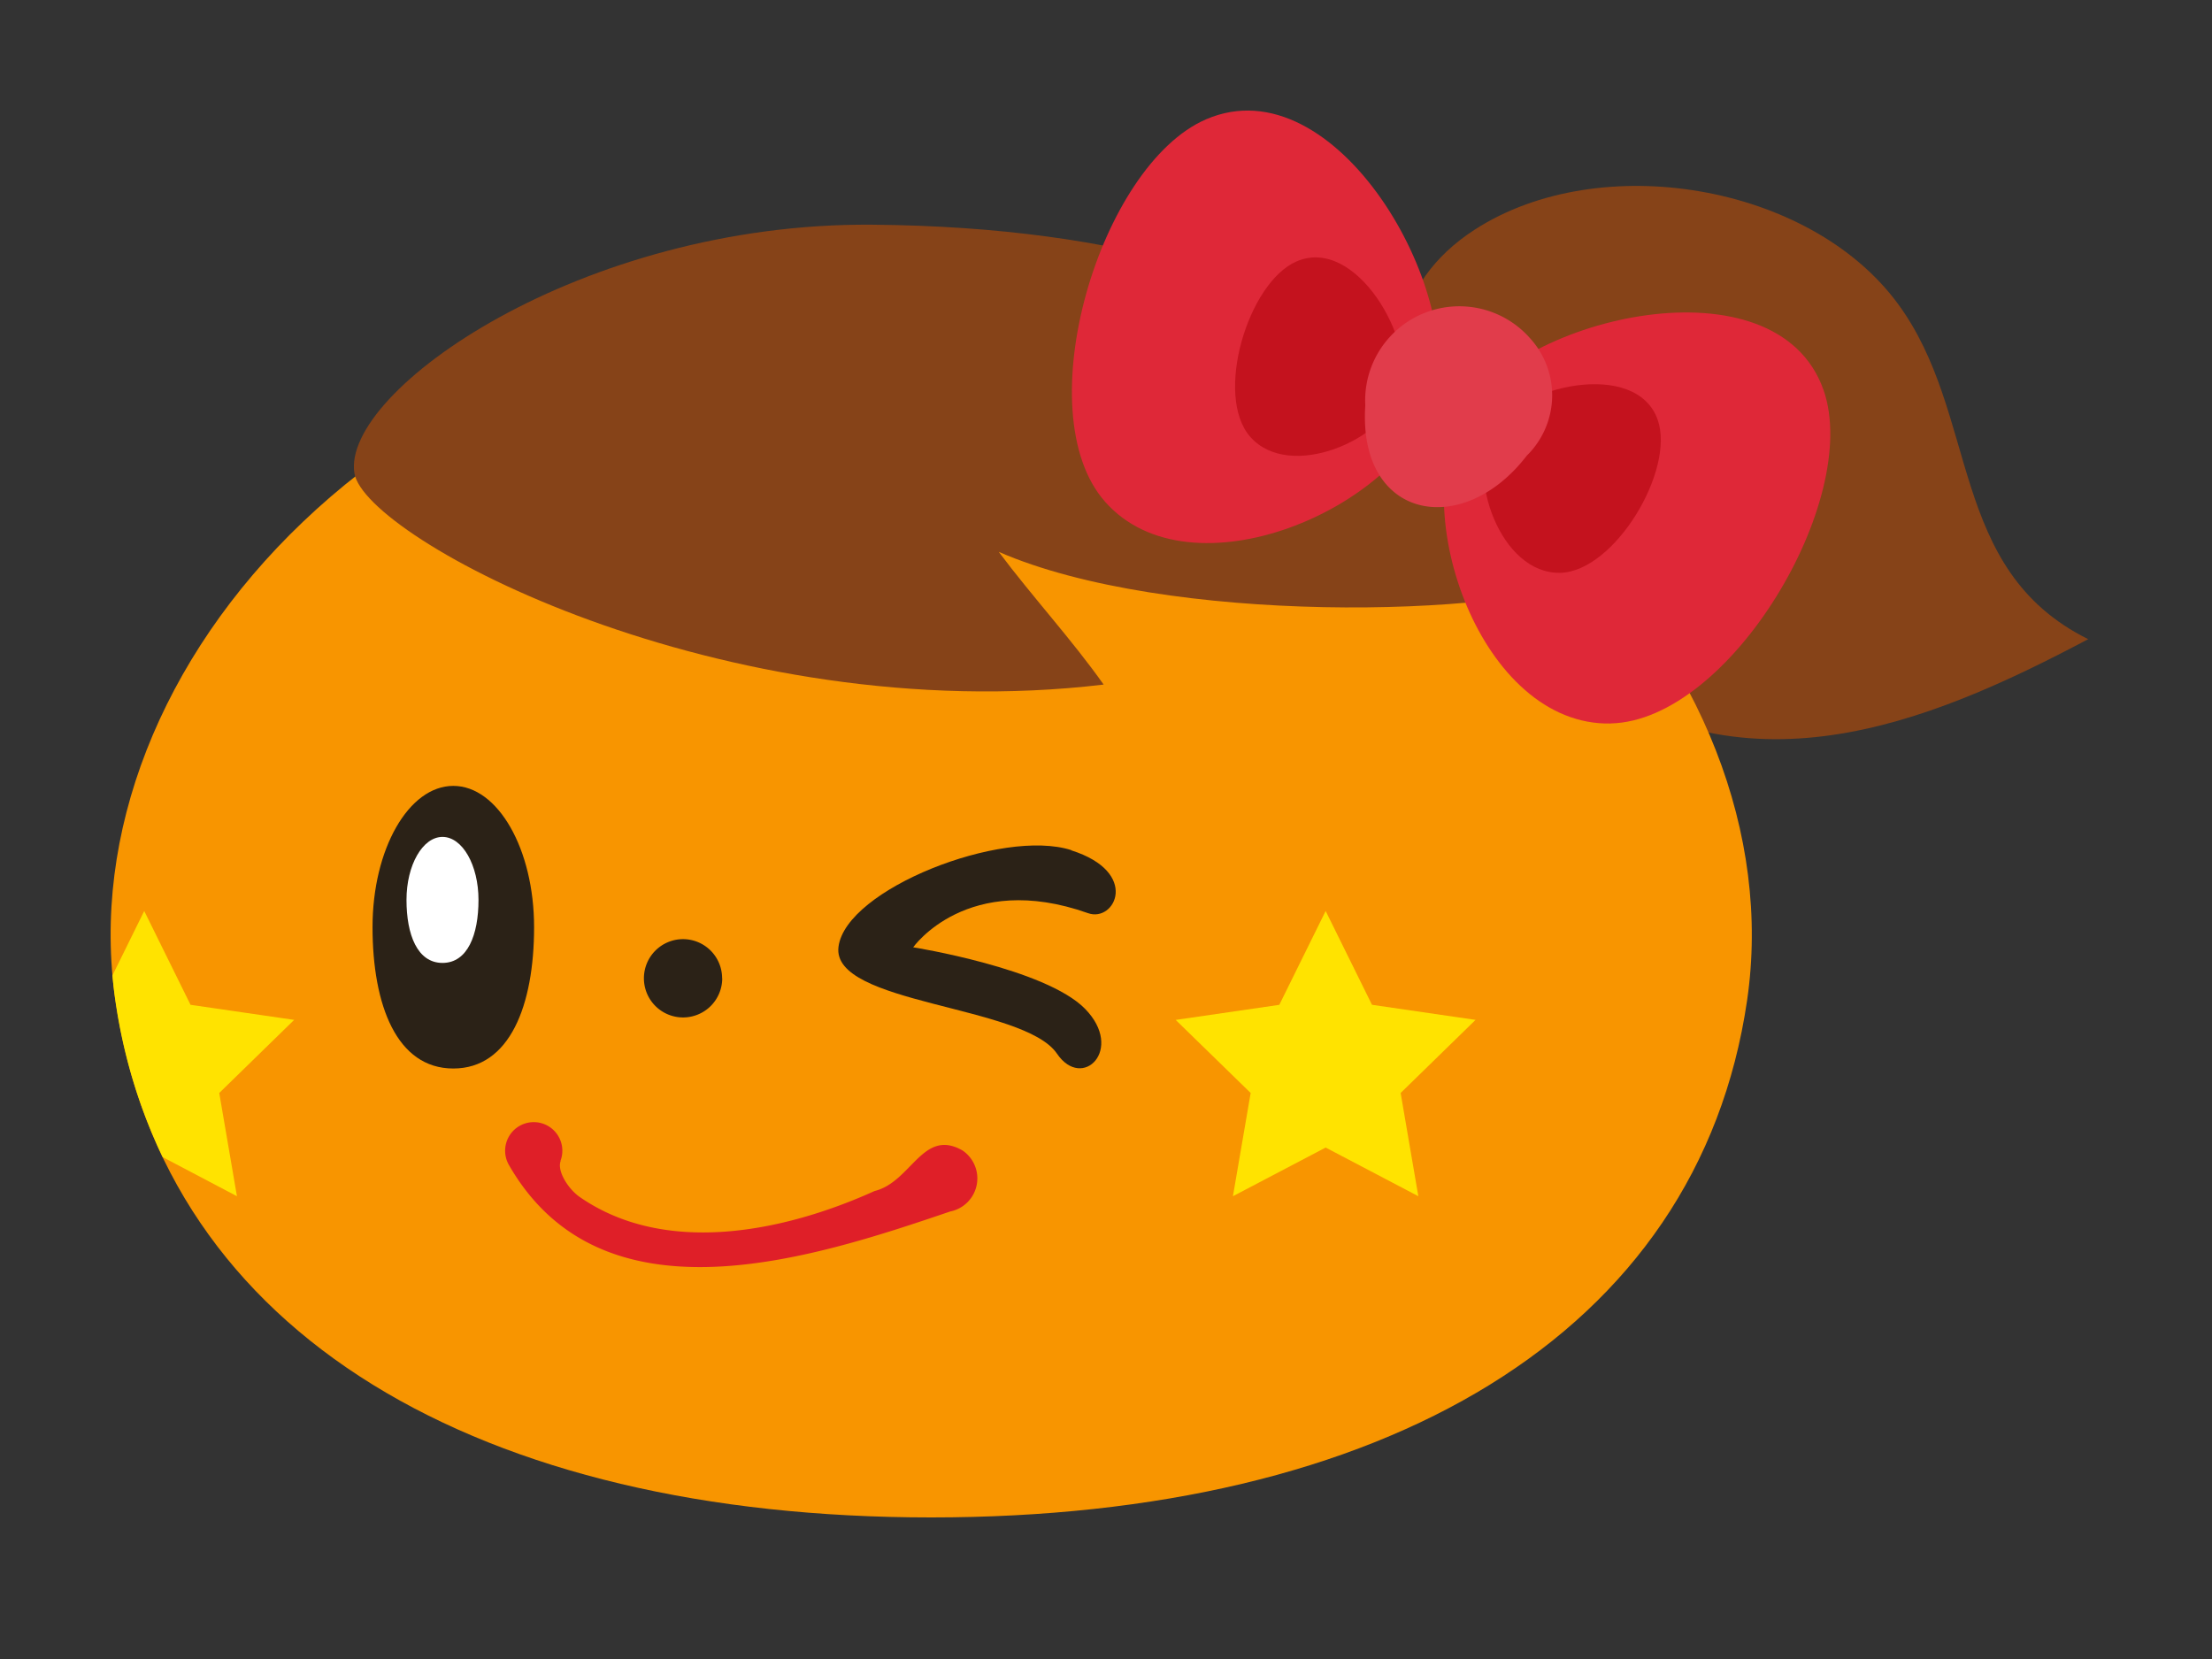
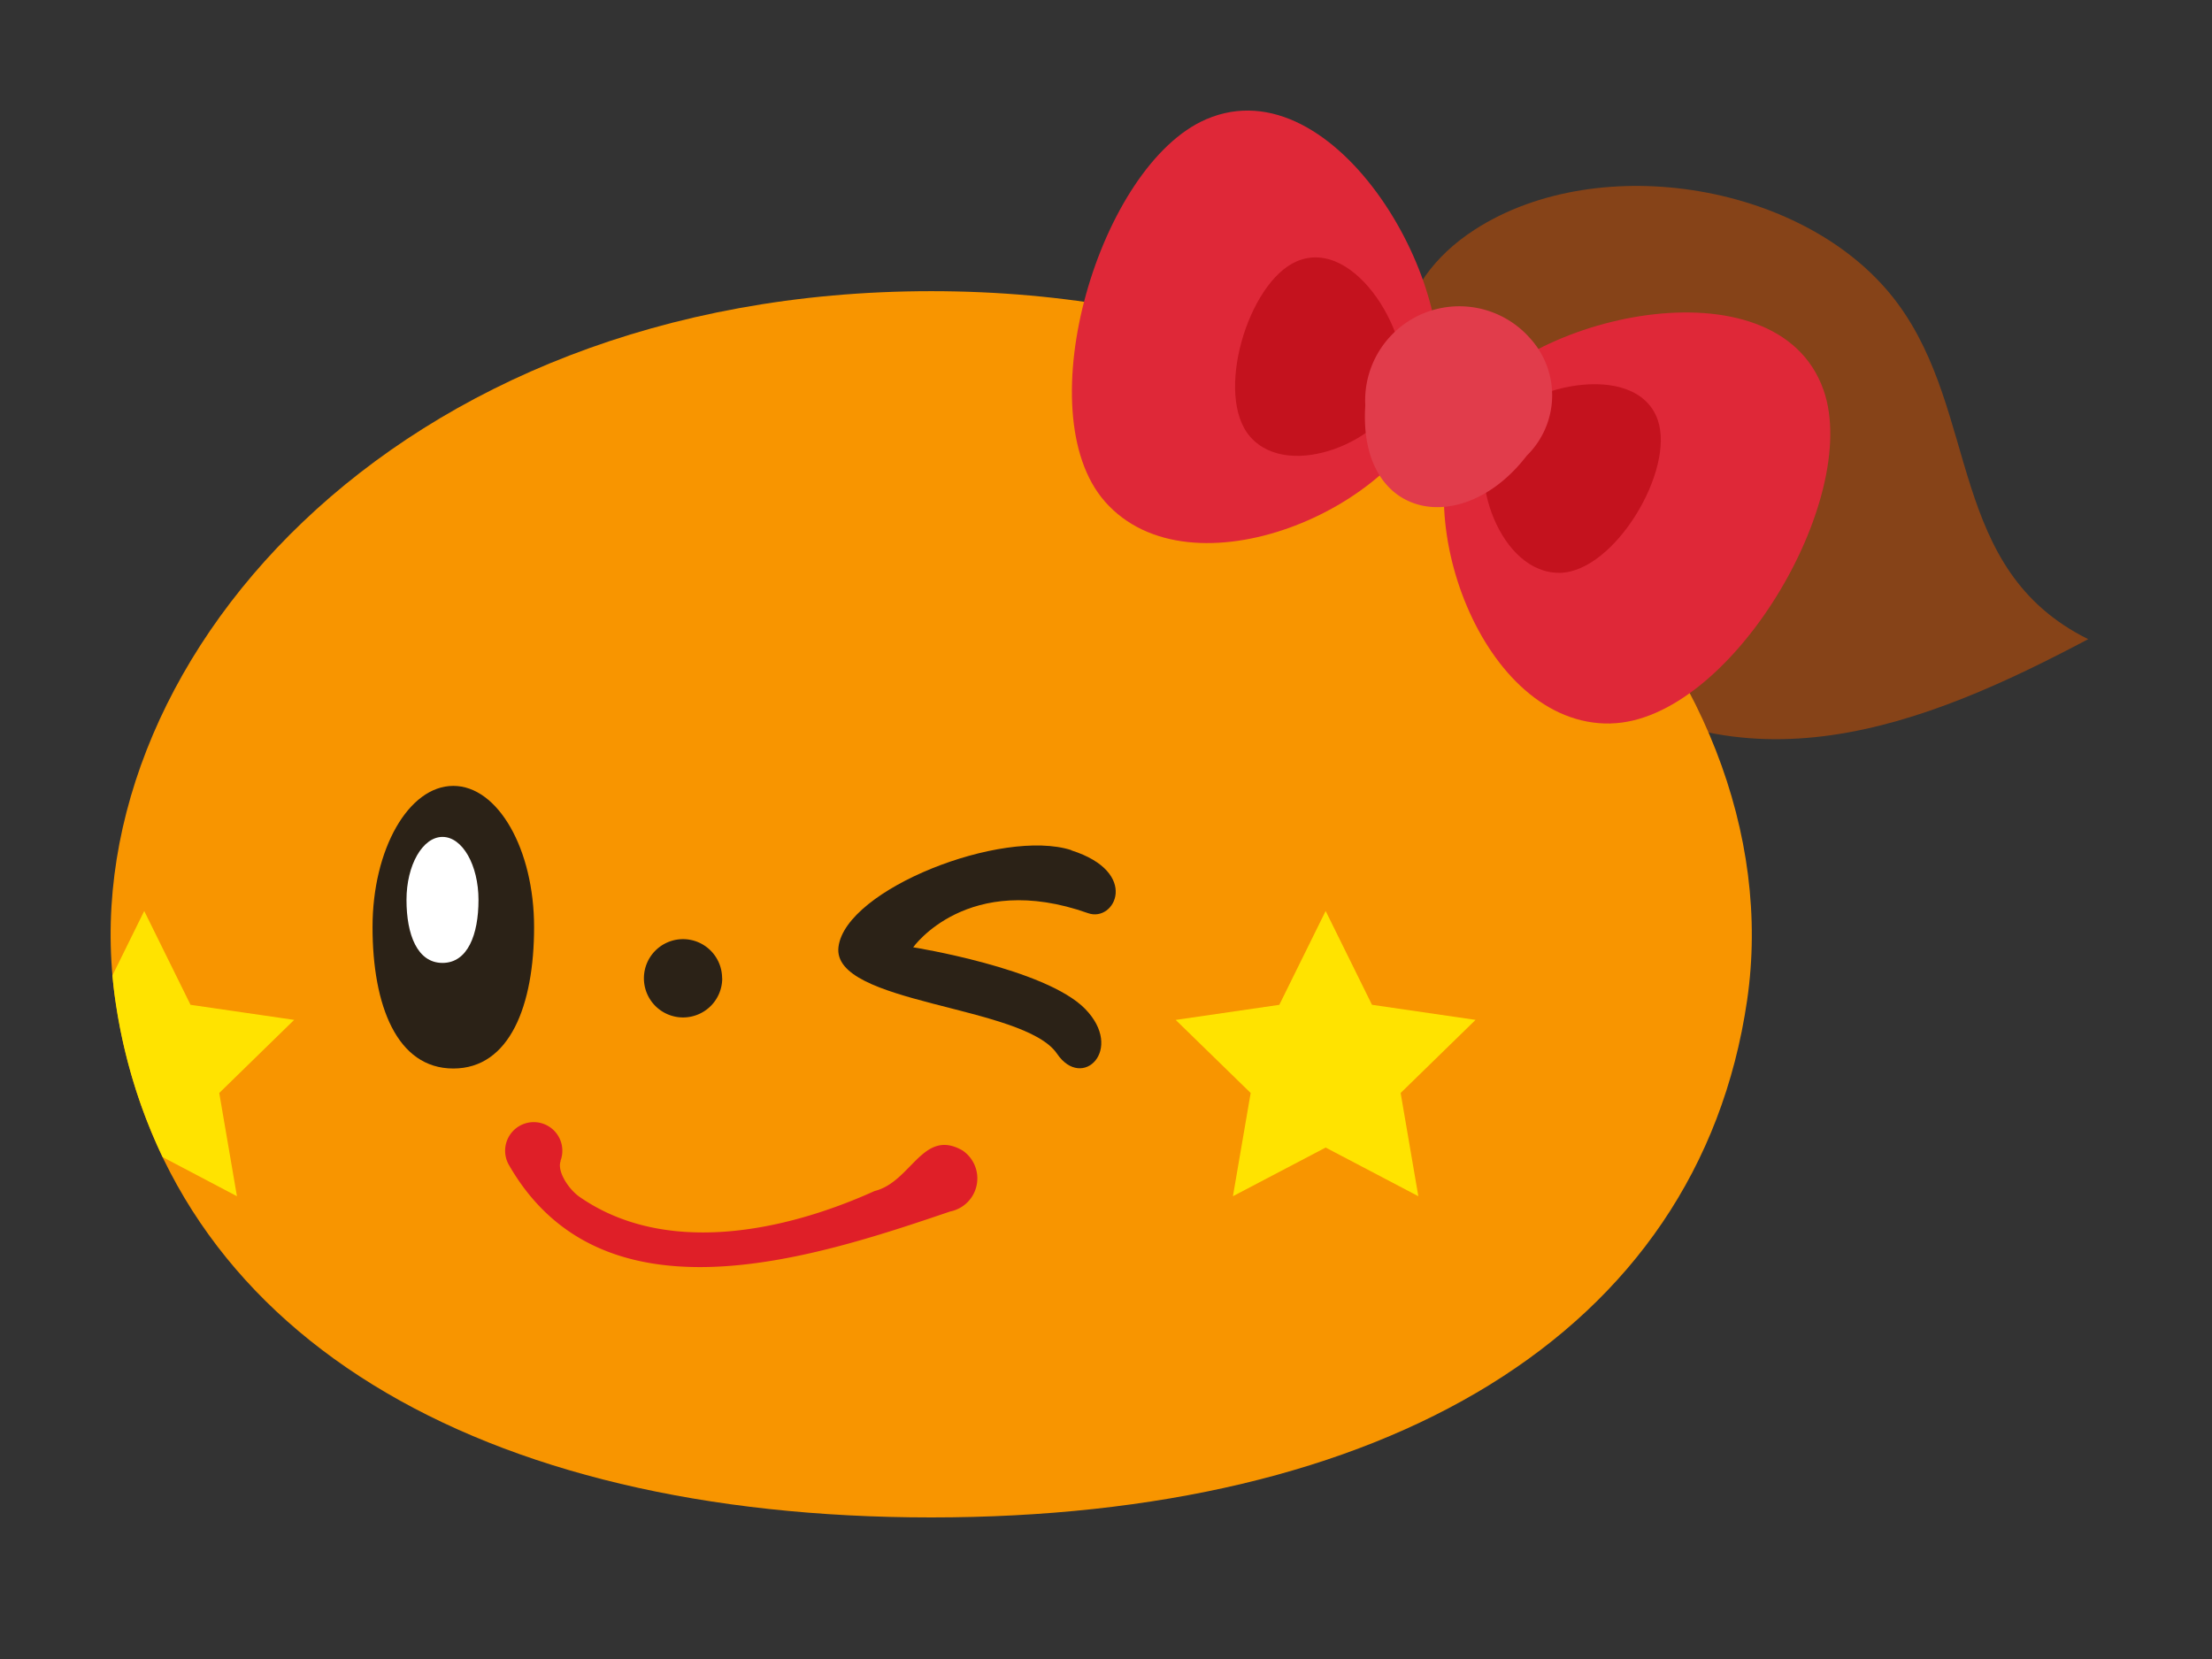
<svg xmlns="http://www.w3.org/2000/svg" width="60" height="45" viewBox="0 0 60 45">
  <rect x="0" y="0" width="60" height="45" fill="#333333" stroke="none" />
  <defs>
    <clipPath id="clip-path">
      <rect id="長方形_10543" data-name="長方形 10543" width="60" height="45" transform="translate(254 644)" fill="#fff" stroke="#707070" stroke-width="1" />
    </clipPath>
  </defs>
  <g id="マスクグループ_37" data-name="マスクグループ 37" transform="translate(-254 -644)" clip-path="url(#clip-path)">
    <g id="グループ_525" data-name="グループ 525" transform="translate(-108.941 622.318)">
      <g id="グループ_306" data-name="グループ 306" transform="translate(357 24.682)">
        <g id="グループ_521" data-name="グループ 521" transform="translate(0 0)">
          <path id="パス_297" data-name="パス 297" d="M35.02,14.466c-3.328-2.5-7.054-8.923-2.492-11.865C35.923.412,41.6,1.366,43.991,4.6c2.235,3.015,1.346,7.218,5.173,9.112-4.445,2.355-9.384,4.331-14.144.758" transform="translate(13.419 0.625)" fill="#864318" />
          <path id="パス_298" data-name="パス 298" d="M28.463,3.4C13.833,3.4,5.018,13.677,6.333,22.635c1.333,9.1,9.908,14.027,22.13,14.027s20.8-4.922,22.13-14.027C51.9,13.677,43.09,3.4,28.463,3.4" transform="translate(2.738 1.498)" fill="#f89500" />
-           <path id="パス_299" data-name="パス 299" d="M44.588,11.716C42.315,8.725,38.76,2.261,24.834,2.148c-7.87-.062-14.393,4.51-14.038,6.74.281,1.771,10,6.963,20.323,5.734-.853-1.209-1.943-2.394-2.845-3.6,4.539,1.977,13.518,1.793,16.316.69" transform="translate(4.758 0.947)" fill="#864318" />
          <path id="パス_300" data-name="パス 300" d="M18.364,16.655A1.062,1.062,0,1,1,17.3,15.593a1.061,1.061,0,0,1,1.061,1.062" transform="translate(7.167 6.881)" fill="#2b2217" />
          <path id="パス_301" data-name="パス 301" d="M15.515,16.541c0,2.117-.657,3.834-2.191,3.834s-2.191-1.717-2.191-3.834.98-3.832,2.191-3.832,2.191,1.717,2.191,3.832" transform="translate(4.913 5.608)" fill="#2b2217" />
          <path id="パス_302" data-name="パス 302" d="M13.725,15.378c0,.944-.294,1.709-.976,1.709s-.977-.765-.977-1.709.437-1.709.977-1.709.976.765.976,1.709" transform="translate(5.195 6.032)" fill="#fff" />
          <path id="パス_303" data-name="パス 303" d="M30.315,15.063l1.257,2.545,2.809.409L32.349,20l.48,2.8-2.514-1.32L27.8,22.8l.481-2.8-2.034-1.982,2.811-.409Z" transform="translate(11.584 6.647)" fill="#ffe300" />
          <path id="パス_304" data-name="パス 304" d="M8.356,17.608,7.1,15.063l-.862,1.748c.02.226.045.451.078.675A14.675,14.675,0,0,0,7.6,21.739L9.615,22.8,9.135,20l2.032-1.983Z" transform="translate(2.753 6.647)" fill="#ffe300" />
          <path id="パス_305" data-name="パス 305" d="M25.19,10.607c2.321,2.636,8.005.2,8.915-2.785.875-2.878-2.633-9.108-6.169-7.586-2.883,1.242-4.885,7.94-2.746,10.37" transform="translate(10.722 -0.001)" fill="#df2838" />
          <path id="パス_306" data-name="パス 306" d="M27.777,7.63c1.064,1.209,3.671.094,4.089-1.278.4-1.32-1.209-4.178-2.832-3.481-1.322.571-2.24,3.642-1.257,4.759" transform="translate(12.077 1.219)" fill="#c4121e" />
          <path id="パス_307" data-name="パス 307" d="M35.822,14.949c-3.511.078-5.569-5.751-3.987-8.443,1.526-2.594,8.485-4.23,9.759-.6,1.036,2.962-2.537,8.969-5.772,9.041" transform="translate(13.811 1.676)" fill="#df2838" />
          <path id="パス_308" data-name="パス 308" d="M34.118,10.265c-1.611.036-2.557-2.64-1.829-3.874.7-1.189,3.893-1.941,4.477-.275.477,1.361-1.163,4.115-2.648,4.15" transform="translate(14.14 2.272)" fill="#c4121e" />
          <path id="パス_309" data-name="パス 309" d="M34.3,4.554a2.293,2.293,0,0,1-.1,3.171C32.454,10,29.615,9.463,29.819,6.364A2.555,2.555,0,0,1,34.3,4.554" transform="translate(13.155 1.634)" fill="#e13c4b" />
          <path id="パス_310" data-name="パス 310" d="M15.134,20.09c-.1.259.184.732.5.964,2.333,1.632,5.574.954,8.015-.15,1-.246,1.306-1.717,2.385-1.1a.915.915,0,0,1-.333,1.655c-3.817,1.3-9.464,3.135-11.98-1.278a.776.776,0,1,1,1.408-.094" transform="translate(6.015 8.402)" fill="#df1f28" />
          <path id="パス_314" data-name="パス 314" d="M26.218,13.956c-1.875-.6-6.111,1.056-6.314,2.622s5.027,1.574,5.927,2.9c.689,1.016,1.836-.118.762-1.216s-4.663-1.67-4.663-1.67,1.472-2.086,4.745-.925c.726.257,1.418-1.108-.457-1.705" transform="translate(8.781 6.103)" fill="#2b2217" />
        </g>
      </g>
    </g>
  </g>
</svg>